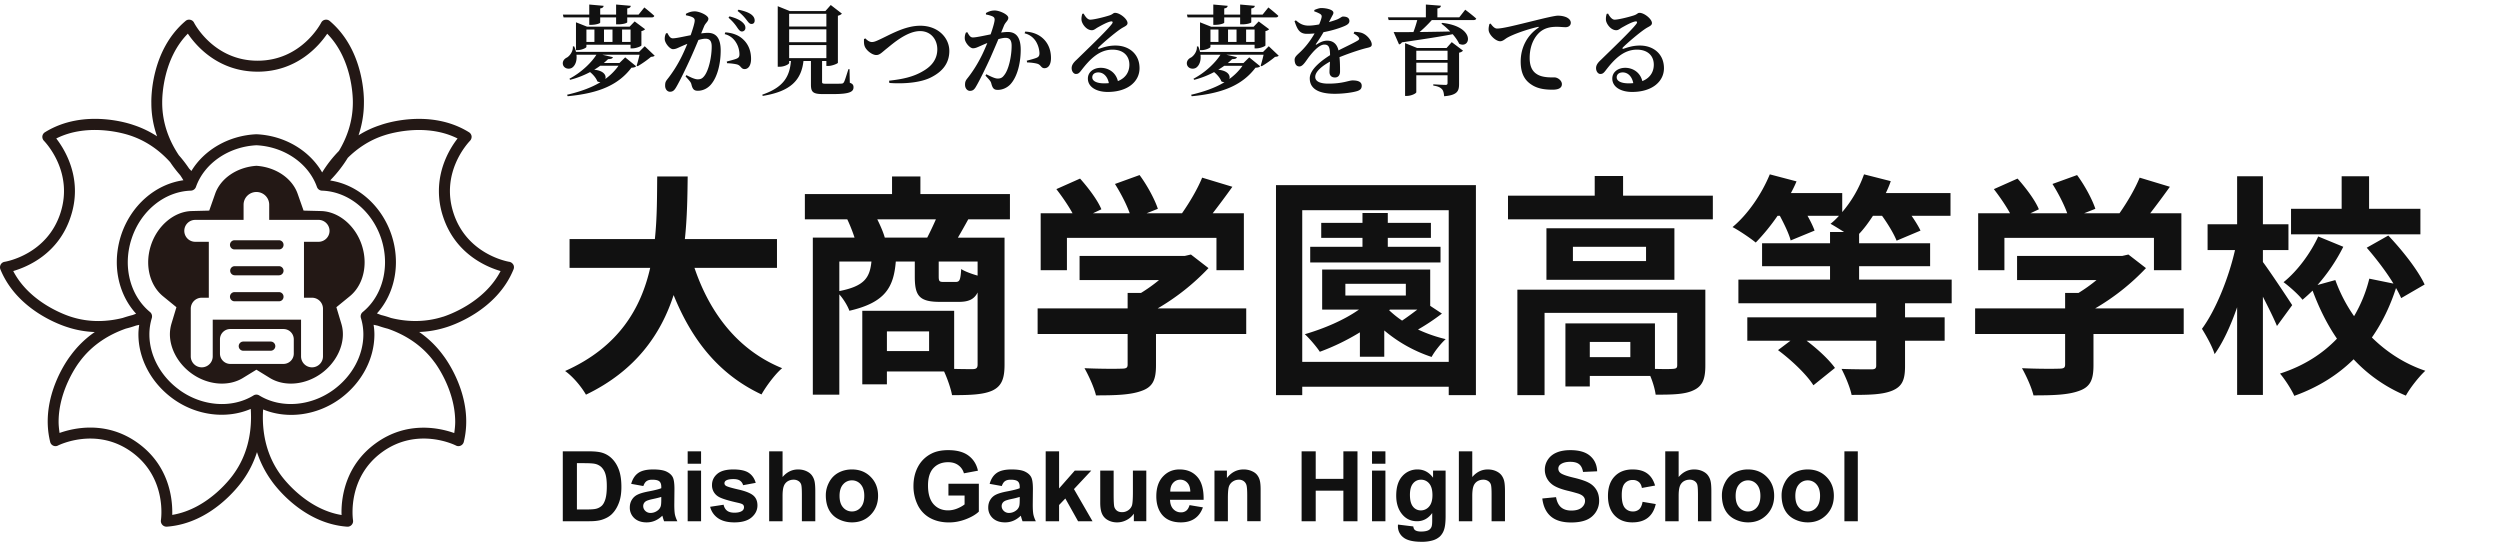
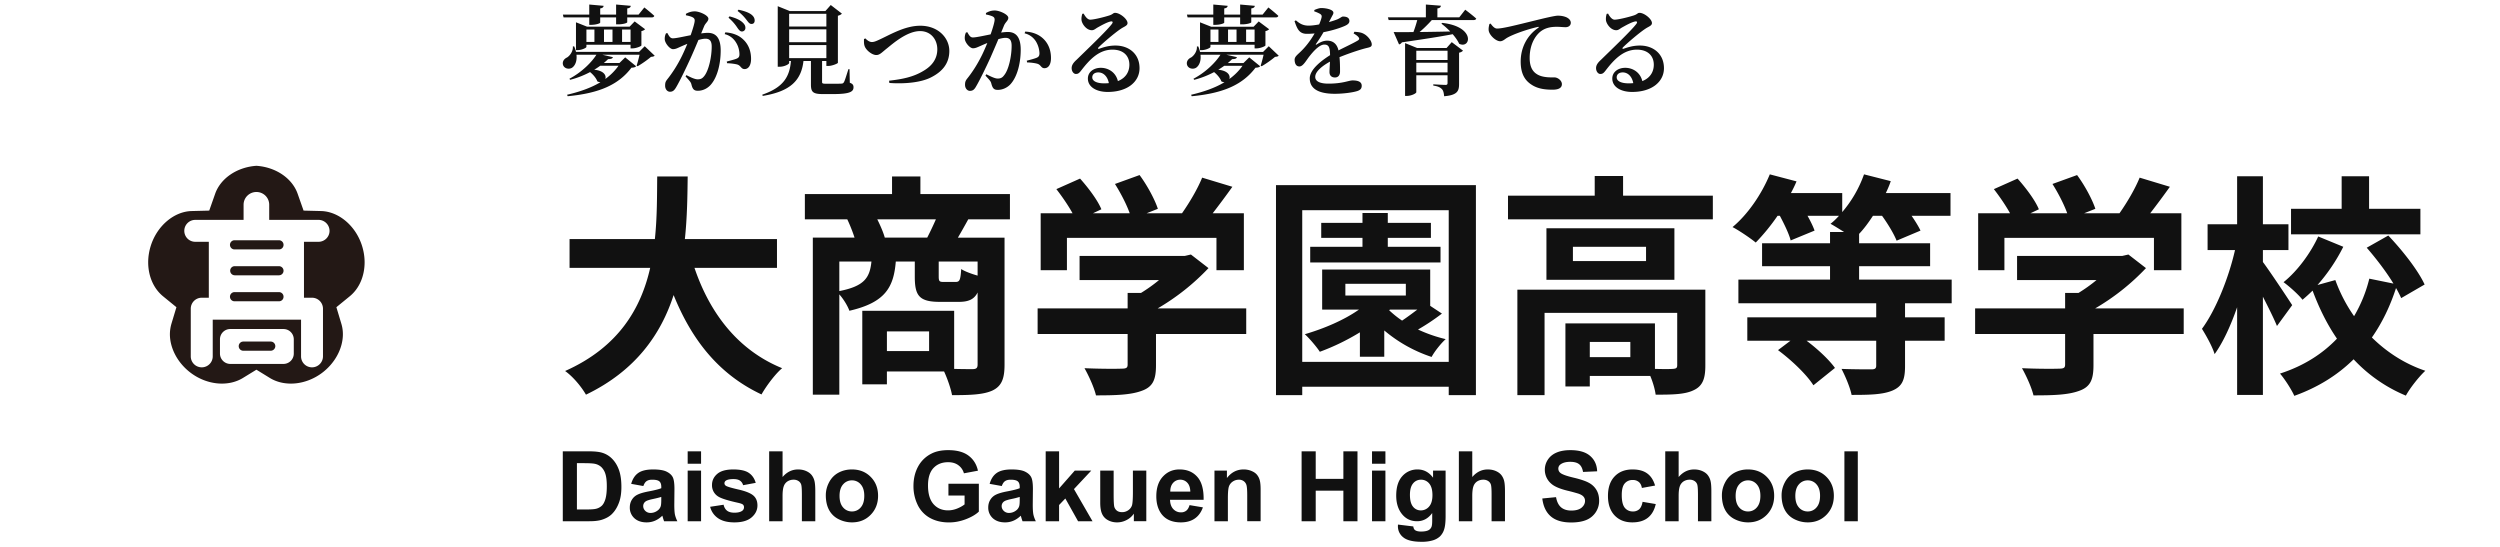
<svg xmlns="http://www.w3.org/2000/svg" width="192" height="42" viewBox="0 0 192 42" fill="none">
-   <path fill-rule="evenodd" clip-rule="evenodd" d="M39.116 20.107a.438.438 0 01.3.212h.004a.42.42 0 01.02.366c-1.308 3.223-4.823 4.339-5.14 4.44l-.018.005a7.69 7.69 0 01-2.088.366 7.752 7.752 0 011.853 1.81l.003.004c.13.173 2.417 3.183 1.568 6.634a.43.43 0 01-.235.28.408.408 0 01-.366-.007c-.115-.061-2.973-1.452-5.67.505-2.696 1.964-2.253 5.108-2.234 5.238a.417.417 0 01-.108.351.42.42 0 01-.339.139c-3.511-.25-5.668-3.32-5.815-3.529l-.005-.008a7.944 7.944 0 01-1.11-2.191 7.705 7.705 0 01-1.097 2.184l-.017.023c-.23.316-2.37 3.271-5.815 3.52a.436.436 0 01-.45-.49c.022-.13.465-3.273-2.235-5.237-2.686-1.95-5.53-.573-5.669-.506l-.001.001a.408.408 0 01-.366.008.406.406 0 01-.231-.281c-.86-3.475 1.467-6.51 1.56-6.626A7.69 7.69 0 017.279 25.5a7.558 7.558 0 01-2.076-.366l-.016-.005c-.306-.096-3.84-1.208-5.157-4.444a.435.435 0 01.023-.366.418.418 0 01.304-.212c.14-.024 3.257-.574 4.284-3.744 1.014-3.114-1.098-5.37-1.26-5.543l-.008-.008a.448.448 0 01-.12-.346.428.428 0 01.197-.308c3.043-1.888 6.645-.613 6.784-.563.685.223 1.29.524 1.83.874a7.61 7.61 0 01-.44-2.569c-.004-.184-.095-3.993 2.631-6.293a.4.4 0 01.35-.089.413.413 0 01.293.216c.062.127 1.549 2.928 4.885 2.928s4.826-2.805 4.888-2.928a.413.413 0 01.293-.216.424.424 0 01.354.089c2.733 2.306 2.635 6.131 2.631 6.286 0 .913-.162 1.745-.412 2.497.5-.316 1.06-.586 1.687-.786.15-.058 3.76-1.333 6.799.555a.433.433 0 01.196.308.446.446 0 01-.123.346l-.007.008c-.163.174-2.274 2.43-1.26 5.543 1.03 3.17 4.147 3.72 4.286 3.744h.001zM19.78 5.504c-3.024 0-4.723-1.987-5.35-2.916l-.004-.004c-1.892 1.915-1.969 4.777-1.969 5.243v.062c0 1.629.582 2.993 1.28 4.036.3.336.558.682.785 1.018l.177.188c.982-1.625 2.862-2.72 4.97-2.82h.038c2.15.1 4.064 1.245 5.034 2.932a9.293 9.293 0 011.29-1.653c.598-.997 1.068-2.245 1.068-3.717V7.82c0-.447-.077-3.316-1.969-5.23-.628.928-2.326 2.915-5.35 2.915zM5.431 24.322a.94.94 0 01.01.003c1.445.47 2.824.381 3.984.093.266-.089.516-.162.762-.224.045-.015.09-.033.133-.05.045-.017.089-.035.133-.05-.959-1.044-1.483-2.465-1.483-3.964 0-.674.108-1.367.324-2.045.75-2.3 2.635-3.94 4.792-4.241a7.739 7.739 0 00-.243-.385 9.364 9.364 0 01-.778-1.01c-.755-.835-1.772-1.621-3.112-2.057l-.013-.003c-.211-.07-3.103-1.018-5.62.246.52.67 1.434 2.123 1.434 4.037 0 .609-.093 1.263-.32 1.953-.928 2.877-3.34 3.875-4.418 4.191 1.295 2.507 4.211 3.44 4.415 3.506zm7.796 15.222c2.87-.47 4.684-3.085 4.707-3.124 1.051-1.448 1.344-3.047 1.344-4.38 0-.223-.008-.435-.019-.635-1.864.801-4.18.524-5.986-.79-1.68-1.224-2.643-3.081-2.643-4.938 0-.242.024-.485.062-.728a7 7 0 00-.242.054 8.668 8.668 0 01-.775.231c-1.225.428-2.585 1.198-3.594 2.589-.019.023-1.58 2.068-1.58 4.568 0 .281.032.57.074.86 1.063-.378 3.598-.983 6.036.789 2.3 1.672 2.62 4.08 2.62 5.293a3.971 3.971 0 01-.004.211zM34.96 32.4c0-2.504-1.56-4.55-1.591-4.584l.004.008c-1.002-1.383-2.358-2.15-3.586-2.577a8.446 8.446 0 01-.763-.231c-.116-.027-.224-.05-.332-.073.04.246.062.496.062.747 0 1.853-.963 3.713-2.642 4.938-1.784 1.294-4.06 1.58-5.905.817a9.8 9.8 0 00-.02.6c0 1.337.293 2.94 1.348 4.396l.002.002c.057.081 1.86 2.645 4.698 3.11a3.209 3.209 0 01-.008-.212c0-1.217.324-3.62 2.623-5.292 2.435-1.772 4.973-1.168 6.036-.79.043-.293.074-.582.074-.859zm-4.935-7.981c1.168.288 2.55.37 4.006-.097v.004a.57.57 0 01.024-.008c.288-.096 3.117-1.037 4.39-3.501-1.078-.316-3.485-1.314-4.421-4.191a6.197 6.197 0 01-.316-1.953c0-1.918.909-3.367 1.433-4.037-2.566-1.289-5.527-.277-5.648-.236l-.003.001c-1.152.374-2.065 1.017-2.781 1.722a9.769 9.769 0 01-1.314 1.691.155.155 0 00-.027.05c2.123.32 3.976 1.957 4.715 4.226.22.678.324 1.371.324 2.045 0 1.483-.517 2.897-1.46 3.937.078.028.156.058.235.088l.092.035c.243.058.497.135.751.224zm-18.552 1.267c0 1.587.84 3.193 2.296 4.253h-.004c1.753 1.279 4.045 1.448 5.705.431a.41.41 0 01.44 0c1.66 1.017 3.947.844 5.7-.431 1.46-1.063 2.296-2.666 2.296-4.253 0-.427-.062-.859-.189-1.267a.428.428 0 01.139-.454c1.11-.902 1.714-2.32 1.714-3.83 0-.59-.093-1.19-.285-1.787-.701-2.15-2.53-3.64-4.557-3.706a.425.425 0 01-.385-.28c-.64-1.811-2.504-3.098-4.646-3.206-2.145.108-4.014 1.395-4.65 3.205a.433.433 0 01-.388.281c-2.026.062-3.86 1.557-4.557 3.706a5.817 5.817 0 00-.289 1.787c0 1.51.609 2.928 1.71 3.83a.43.43 0 01.154.33.457.457 0 01-.015.124 4.3 4.3 0 00-.189 1.267z" fill="#231815" />
  <path fill-rule="evenodd" clip-rule="evenodd" d="M16.069 16.174l.454-1.29c.42-1.198 1.691-2.05 3.17-2.15 1.48.1 2.747.952 3.167 2.15l.454 1.29 1.364.035c1.344.046 2.623 1.125 3.112 2.627.143.44.212.882.212 1.31 0 1.04-.4 2.003-1.136 2.604l-1.032.843.385 1.28c.077.257.115.523.115.796 0 1.09-.612 2.246-1.645 3.001-1.244.905-2.834 1.044-3.956.362l-1.04-.64-1.043.64c-1.121.682-2.712.543-3.953-.362-1.036-.755-1.648-1.91-1.648-3 0-.274.042-.54.115-.798l.386-1.279-1.033-.843c-.732-.601-1.136-1.564-1.136-2.604 0-.428.07-.87.212-1.31.493-1.506 1.772-2.585 3.112-2.627l1.364-.035zm1.621 9.095h4.075c.443 0 .798.35.798.797v1.086a.796.796 0 01-.798.798H17.69a.799.799 0 01-.797-.798v-1.086a.79.79 0 01.797-.797zm.978 1.668h2.123a.358.358 0 00.354-.355.355.355 0 00-.354-.35h-2.123a.353.353 0 000 .705zm6.641-9.207c0 .463-.381.84-.847.84h-1.117v4.295h.62a.844.844 0 01.84.844v3.66a.846.846 0 01-.844.843.843.843 0 01-.84-.844v-2.82h-6.783v2.82a.843.843 0 11-1.687 0v-3.66c0-.461.373-.843.843-.843h.543V18.57h-1.04a.84.84 0 01-.843-.84c0-.466.377-.843.843-.843h3.71v-1.164c0-.546.447-.978.986-.978.54 0 .982.432.982.979v1.162h3.787a.85.85 0 01.847.843zm-7.276 5.409h3.393c.193 0 .35-.15.35-.35a.35.35 0 00-.35-.355h-3.393a.353.353 0 100 .705zm0-1.996h3.393a.35.35 0 100-.7h-3.393a.345.345 0 00-.355.346c0 .2.162.354.355.354zm0-1.987h3.393c.193 0 .35-.15.35-.35a.35.35 0 00-.35-.355h-3.393a.353.353 0 100 .705z" fill="#231815" />
  <path d="M123.502 1.046c.127.24.307.465.502.465.278 0 1.065-.195 1.463-.323.3-.097.292-.202.45-.202.36 0 .952.472.952.787 0 .21-.27.27-.517.443-.495.33-1.418 1.125-1.703 1.417-.082.083-.037.135.038.113.255-.083.675-.248 1.26-.248 1.012 0 1.852.63 1.845 1.755-.008 1.005-.9 1.808-2.445 1.808-.87 0-1.523-.383-1.523-1.028 0-.502.443-.825.998-.825.54 0 1.2.323 1.335 1.148l-.705.135c-.068-.555-.39-.93-.825-.93-.285 0-.465.15-.465.382 0 .278.337.458.915.458 1.395 0 1.927-.668 1.935-1.418.007-.667-.435-1.17-1.298-1.17-1.027 0-1.74.743-2.377 1.568-.18.24-.263.3-.443.3-.165-.008-.33-.203-.315-.488.015-.202.128-.375.383-.607.735-.72 2.302-2.213 2.7-2.738.127-.165.045-.225-.075-.202-.278.052-.735.307-1.028.472-.142.083-.262.203-.427.203-.435 0-.773-.51-.795-.78a1.2 1.2 0 01.06-.48l.105-.015zm-9.023.764c.135.188.3.383.495.383.45 0 1.545-.285 2.858-.607.795-.195 1.582-.383 1.815-.383.225 0 .45.038.645.12.195.09.345.233.345.428 0 .187-.15.337-.398.337-.195 0-.442-.03-.66-.03-.337 0-.795.03-1.2.315-.27.188-.9.81-.9 2.078 0 .877.383 1.155.645 1.297.428.225 1.043.195 1.253.195.255 0 .577.24.577.518 0 .352-.375.427-.712.427-.578 0-1.133-.067-1.605-.375-.51-.322-.848-.832-.848-1.785 0-1.072.495-2.01 1.343-2.587.067-.045.06-.09-.023-.075-.885.202-1.92.577-2.37.84-.157.09-.315.262-.525.262-.345 0-.862-.495-.885-.855-.015-.18.03-.352.06-.472l.09-.03zm-6.569 1.876V3.31l.922.375h2.828v.21h-2.888v3.187c0 .083-.367.285-.735.285h-.127V3.686zm.375.922h3.307v.21h-3.307v-.21zm0 .953h3.307v.217h-3.307v-.217zm1.222-5.213l1.155.09c-.015.105-.067.18-.27.21v.758h-.885V.348zm-2.917.983h5.482l.458-.585s.532.397.847.682c-.022.075-.105.113-.21.113h-6.517l-.06-.21zm.442 1.132c.885.015 2.88-.007 5.025-.06l.008.12c-.953.21-2.325.428-4.395.728-.06.09-.143.15-.225.157l-.413-.945zm3.728-.705c2.587.285 2.197 2.033 1.305 1.605-.255-.555-.87-1.177-1.365-1.545l.06-.06zm.412 1.928h-.075l.398-.45.862.652c-.045.06-.142.128-.3.158v2.407c0 .54-.135.855-1.147.938-.023-.248-.06-.435-.173-.548-.12-.12-.277-.217-.66-.27v-.097s.758.045.945.045c.12 0 .15-.053.15-.15V3.686zm-2.295-2.273h1.2c-.42.488-1.027 1.073-1.5 1.388h-.165c.165-.353.368-.975.465-1.388zm-9.352.15c.262.218.517.42 1.042.405.69-.022 1.703-.307 2.153-.487.247-.113.322-.21.42-.21.27 0 .495.082.495.345 0 .112-.06.225-.263.33-.375.195-1.702.652-3.007.652-.585 0-.743-.382-.945-.975l.105-.06zm3.39 3.938c0 .262-.135.45-.39.45-.225 0-.42-.12-.42-.42 0-.278.052-.773.045-1.275-.008-.608-.09-.833-.443-.833-.382 0-.855.54-1.11.863-.277.337-.502.802-.787.817-.263.008-.375-.21-.383-.51 0-.262.248-.405.548-.712.9-.9 1.425-2.115 1.515-2.513.03-.12.03-.21-.105-.3a2.433 2.433 0 00-.45-.195l.007-.105c.173-.075.398-.157.548-.15.315 0 .915.105.915.36 0 .105-.053.165-.128.308l-.337.645c-.128.225-.36.727-.87 1.44-.038.045-.008.082.052.045.263-.173.51-.293.81-.293.488 0 .795.308.878.833.105.502.105 1.185.105 1.545zm1.102-3.06c.368.022.563.06.75.172.263.143.585.518.585.803 0 .225-.217.217-.592.322-.705.195-1.845.6-2.498.93-.682.36-1.252.81-1.252 1.238 0 .3.285.517 1.012.517 1.118 0 1.56-.247 1.86-.247.36 0 .698.082.698.405 0 .21-.09.337-.368.42-.345.105-1.057.202-1.695.202-1.462 0-1.927-.525-1.927-1.185 0-.697.937-1.41 1.747-1.897.563-.33 1.485-.735 1.935-1.005.128-.075.15-.158.053-.27-.075-.098-.24-.203-.368-.278l.06-.127zM92.033 3.986h5.498v.217h-5.498v-.217zm-.112-.42h.105c.345.825.157 1.417-.165 1.635-.225.142-.585.082-.69-.203-.083-.262.075-.48.307-.585.225-.142.473-.487.443-.847zm5.167.42h-.082l.435-.435.765.727c-.06.06-.135.075-.285.09-.263.225-.705.54-1.028.72l-.075-.045c.098-.292.218-.78.27-1.057zm-4.522-.765h4.087v.217h-4.087v-.217zm3.787-1.17h-.075l.39-.405.803.6a.526.526 0 01-.285.142v1.103c-.008.06-.405.225-.683.225h-.15V2.05zm-4.192 0v-.338l.855.338h3.6v.217h-3.653v1.335c0 .075-.367.248-.69.248h-.112v-1.8zm-1.005-.93h2.025V.348l1.102.098c-.007.097-.067.172-.262.202v.473h1.222V.348l1.125.098c-.007.105-.075.172-.27.202v.473h.87l.443-.548s.48.375.765.645c-.023.083-.098.12-.21.12h-1.868v.368c0 .06-.307.165-.712.165h-.143v-.533h-1.222v.398c0 .06-.323.172-.698.172h-.142v-.57h-1.973l-.052-.217zm2.505 3.72h2.37v.21h-2.618l.248-.21zm-.083-2.79h.735v1.29h-.735V2.05zm1.388 0h.735v1.29h-.735V2.05zm.6 2.79h-.068l.443-.435.84.682c-.068.075-.173.105-.36.113-.968 1.275-2.408 1.957-4.898 2.19l-.045-.113c1.95-.457 3.3-1.17 4.088-2.437zm-2.438.51c1.845-.098 1.41 1.267.675.9-.112-.315-.45-.66-.735-.84l.06-.06zm1.5-.81c-.63.63-1.687 1.275-2.917 1.59l-.053-.083c.945-.495 1.755-1.297 2.13-1.935l1.208.278c-.023.097-.12.15-.368.15zM83.226 1.046c.128.24.308.465.503.465.277 0 1.065-.195 1.462-.323.3-.097.293-.202.45-.202.36 0 .953.472.953.787 0 .21-.27.27-.518.443-.495.33-1.417 1.125-1.702 1.417-.083.083-.038.135.037.113.255-.083.675-.248 1.26-.248 1.013 0 1.853.63 1.845 1.755-.007 1.005-.9 1.808-2.445 1.808-.87 0-1.522-.383-1.522-1.028 0-.502.442-.825.997-.825.54 0 1.2.323 1.335 1.148l-.705.135c-.067-.555-.39-.93-.825-.93-.285 0-.465.15-.465.382 0 .278.338.458.915.458 1.395 0 1.928-.668 1.935-1.418.008-.667-.435-1.17-1.297-1.17-1.028 0-1.74.743-2.378 1.568-.18.24-.262.3-.442.3-.165-.008-.33-.203-.315-.488.015-.202.127-.375.382-.607.735-.72 2.303-2.213 2.7-2.738.128-.165.045-.225-.075-.202-.277.052-.735.307-1.027.472-.143.083-.263.203-.428.203-.435 0-.772-.51-.795-.78-.015-.165.008-.3.06-.48l.105-.015zM75.75 5.703c.383.195.675.33.87.33.24 0 .368-.075.503-.262.36-.435.57-1.5.57-2.25 0-.405-.127-.615-.472-.615-.436 0-1.41.39-1.906.615-.247.105-.39.187-.592.187-.218 0-.57-.382-.623-.69a.958.958 0 01.083-.517l.105-.03c.142.247.233.405.428.405.307 0 1.065-.188 1.785-.315.247-.045.644-.105.9-.105.6 0 .99.367.99 1.365 0 .952-.233 2.032-.78 2.64-.24.262-.6.442-.983.442-.293 0-.397-.12-.495-.487-.037-.15-.082-.218-.45-.608l.067-.105zm-.03-4.59v-.112c.158-.09.36-.195.683-.195.345 0 1.035.3 1.035.562 0 .21-.21.323-.323.578a96.663 96.663 0 01-1.057 2.497c-.345.758-.818 1.725-1.088 2.183-.157.285-.284.352-.487.352-.18 0-.368-.18-.368-.465 0-.217.038-.315.173-.487.368-.458.78-1.08 1.148-1.838.54-1.125.952-2.385.952-2.677 0-.098-.03-.173-.113-.225-.12-.075-.352-.135-.555-.173zm2.97 1.448l.046-.135c.495.022.997.18 1.372.532.42.39.608.923.608 1.5 0 .45-.165.773-.495.78-.255.008-.27-.24-.518-.33-.165-.06-.555-.112-.818-.112l-.03-.135c.323-.083.57-.15.743-.218.165-.067.233-.15.233-.36a1.894 1.894 0 00-.263-.885 1.39 1.39 0 00-.877-.637zm-12.225.389c.105.12.3.278.495.278.105 0 .218-.022.465-.135.885-.39 2.025-1.117 3.255-1.117 1.373 0 2.228.937 2.228 1.935 0 1.005-.593 1.612-1.365 2.01-.81.435-2.138.532-3.24.45l-.023-.173c1.043-.12 1.86-.285 2.633-.75.645-.375 1.072-.907 1.072-1.665 0-.727-.472-1.395-1.327-1.395-.998 0-2.093.968-2.513 1.305-.412.323-.57.533-.847.533-.315 0-.758-.345-.885-.66-.075-.188-.06-.398-.06-.57l.112-.045zm-6.248 1.516h3.638v.217h-3.638v-.217zm0-1.223h3.638v.218h-3.638v-.218zm0-1.207h3.638v.217h-3.638v-.217zM63.465.85h-.075l.412-.465.855.66c-.052.067-.157.127-.307.165v3.615c-.008.052-.435.24-.743.24h-.142V.85zm-3.735 0V.476l.93.375h3.3v.21h-3.353v3.772c0 .098-.367.293-.735.293h-.142V.85zm2.55 3.622h.855v1.823c0 .097.03.135.255.135h.675c.24 0 .457 0 .562-.008.098-.007.135-.03.188-.112.082-.143.187-.518.345-.998h.082l.023 1.043c.232.082.285.187.285.352 0 .345-.308.518-1.568.518h-.78c-.757 0-.922-.15-.922-.728V4.473zm-1.53.105h.967c-.142 1.605-1.027 2.445-3.142 2.79l-.03-.097c1.605-.555 2.13-1.365 2.205-2.693zm-4.118-2.444a3.56 3.56 0 00-.683-.772l.075-.105c.42.112.773.247 1.005.465.165.15.218.277.218.42a.266.266 0 01-.27.277c-.128 0-.225-.112-.345-.285zm.705-.6c-.135-.172-.293-.382-.69-.69l.067-.097c.428.09.773.21.983.367.187.143.262.293.262.465 0 .165-.09.263-.247.263-.143 0-.233-.12-.375-.308zm-4.62 4.238c.375.195.667.322.862.322.248 0 .368-.075.51-.255.353-.442.57-1.5.57-2.257 0-.398-.127-.608-.48-.608-.435 0-1.41.39-1.897.608-.255.112-.39.195-.6.195-.218 0-.563-.39-.623-.698a.893.893 0 01.09-.517l.105-.023c.135.248.225.405.42.405.315 0 1.065-.195 1.793-.315.247-.045.637-.105.892-.105.6 0 .99.36.99 1.358 0 .96-.232 2.04-.78 2.647-.24.263-.592.443-.975.443-.292 0-.405-.12-.495-.495-.037-.143-.09-.218-.45-.608l.068-.097zm-.038-4.598v-.112c.158-.083.368-.188.683-.188.345 0 1.042.3 1.042.563 0 .21-.217.322-.322.57-.195.465-.713 1.74-1.065 2.505-.345.757-.81 1.717-1.08 2.175-.165.285-.285.36-.488.36-.187 0-.367-.18-.367-.465 0-.225.03-.315.165-.488.367-.457.78-1.08 1.147-1.837.54-1.125.96-2.385.96-2.678a.248.248 0 00-.12-.225c-.12-.082-.345-.135-.555-.18zm2.978 1.448l.045-.135c.487.03.997.18 1.372.54.42.39.608.915.608 1.5 0 .45-.173.772-.495.78-.263 0-.278-.24-.525-.338-.165-.06-.555-.105-.818-.112l-.03-.128c.323-.09.578-.15.743-.217.172-.068.24-.158.232-.36 0-.218-.06-.57-.262-.885a1.385 1.385 0 00-.87-.645zm-11.55 1.365h5.498v.217h-5.498v-.217zm-.112-.42h.105c.345.825.157 1.417-.165 1.635-.225.142-.585.082-.69-.203-.083-.262.075-.48.307-.585.225-.142.473-.487.443-.847zm5.167.42h-.082l.435-.435.765.727c-.06.06-.135.075-.285.09-.263.225-.705.54-1.028.72l-.075-.045c.098-.292.218-.78.27-1.057zM44.64 3.22h4.087v.217H44.64V3.22zm3.787-1.17h-.075l.39-.405.803.6a.526.526 0 01-.285.142V3.49c-.008.06-.405.225-.683.225h-.15V2.05zm-4.192 0v-.338l.855.338h3.6v.217h-3.653v1.335c0 .075-.367.248-.69.248h-.112v-1.8zm-1.005-.93h2.025V.348l1.102.098c-.007.097-.067.172-.262.202v.473h1.222V.348l1.125.098c-.007.105-.075.172-.27.202v.473h.87l.443-.548s.48.375.765.645c-.023.083-.098.12-.21.12h-1.868v.368c0 .06-.307.165-.712.165h-.143v-.533h-1.222v.398c0 .06-.323.172-.698.172h-.142v-.57h-1.973l-.052-.217zm2.505 3.72h2.37v.21h-2.618l.248-.21zm-.083-2.79h.735v1.29h-.735V2.05zm1.388 0h.735v1.29h-.735V2.05zm.6 2.79h-.068l.443-.435.84.682c-.068.075-.173.105-.36.113-.968 1.275-2.408 1.957-4.898 2.19l-.045-.113c1.95-.457 3.3-1.17 4.088-2.437zm-2.438.51c1.845-.098 1.41 1.267.675.9-.112-.315-.45-.66-.735-.84l.06-.06zm1.5-.81c-.63.63-1.687 1.275-2.917 1.59l-.053-.083c.945-.495 1.755-1.297 2.13-1.935l1.208.278c-.023.097-.12.15-.368.15zm139.185 11.497v1.962h-9.936v-1.962h3.888v-2.502h2.106v2.502h3.942zm-9.846 7.398l-1.17 1.602c-.234-.576-.666-1.44-1.08-2.25v7.542h-1.98v-6.732c-.486 1.404-1.08 2.7-1.728 3.6-.18-.594-.648-1.422-.972-1.944 1.062-1.44 2.052-3.906 2.538-6.048h-2.106v-1.98h2.268v-3.69h1.98v3.69h1.962v1.98h-1.962v.918c.504.666 1.926 2.808 2.25 3.312zm10.17-1.584l-1.8 1.044a7.941 7.941 0 00-.396-.774c-.45 1.386-1.062 2.664-1.854 3.798 1.134 1.116 2.502 2.016 4.104 2.556-.486.45-1.17 1.314-1.494 1.908a11.506 11.506 0 01-4.014-2.79c-1.206 1.188-2.7 2.142-4.554 2.808-.216-.486-.738-1.296-1.098-1.71 1.836-.594 3.276-1.53 4.374-2.682-.756-1.098-1.368-2.34-1.872-3.69a13.65 13.65 0 01-.774.702c-.306-.396-.99-1.008-1.458-1.35 1.08-.864 2.088-2.25 2.664-3.51l1.926.792a13.762 13.762 0 01-1.98 2.934l1.368-.378c.36.99.846 1.926 1.44 2.772a10.64 10.64 0 001.17-2.88l1.854.378c-.558-.918-1.332-1.926-2.052-2.754l1.656-.936c1.08 1.134 2.286 2.664 2.79 3.762zm-32.272-3.582v2.484h-2.016v-4.374h2.448c-.324-.594-.81-1.296-1.242-1.854l1.818-.81c.63.702 1.35 1.656 1.638 2.358l-.648.306h2.826c-.252-.702-.702-1.566-1.134-2.25l1.89-.684c.576.774 1.17 1.872 1.404 2.592l-.864.342h2.718c.594-.846 1.206-1.89 1.548-2.736l2.322.702a66.457 66.457 0 01-1.512 2.034h2.394v4.374h-2.106v-2.484h-11.484zm13.77 5.418v1.962h-6.93v2.394c0 1.116-.234 1.674-1.116 1.98-.846.306-1.962.342-3.492.342-.144-.612-.558-1.512-.882-2.088 1.152.054 2.484.054 2.844.036.378 0 .468-.072.468-.324v-2.34h-6.912v-1.962h6.912v-1.188h1.026c.468-.288.954-.63 1.386-.99h-6.102v-1.854h8.082l.468-.108 1.35 1.044a17.434 17.434 0 01-3.906 3.096h6.804zm-17.82-.397h-3.582v1.08h3.042v1.8h-3.042v1.945c0 1.062-.216 1.566-.99 1.89-.756.306-1.782.324-3.114.324-.126-.612-.486-1.44-.774-1.998.918.036 1.998.036 2.286.036.288 0 .378-.072.378-.288V26.17h-5.346c.864.648 1.728 1.458 2.178 2.088l-1.656 1.332c-.504-.81-1.674-1.926-2.718-2.7l.954-.72h-3.312v-1.8h9.9v-1.08h-10.584v-1.818h7.038v-1.026h-5.22v-1.764h5.22v-.864h1.08c-.378-.234-.774-.486-1.044-.63.234-.18.45-.396.648-.612h-2.412c.234.414.432.828.54 1.134l-1.836.756c-.126-.504-.486-1.242-.828-1.89h-.18a15.79 15.79 0 01-1.674 2.052c-.414-.342-1.296-.936-1.782-1.188 1.17-.972 2.232-2.52 2.862-4.05l2.052.54c-.126.306-.27.594-.432.9h3.942v1.458a9.166 9.166 0 001.674-2.898l2.052.522c-.09.288-.234.612-.378.918h4.968v1.746h-2.988c.288.414.54.828.684 1.134l-1.836.774c-.198-.504-.648-1.26-1.116-1.908h-.702c-.342.522-.684.99-1.062 1.386v.72h5.454v1.764h-5.454v1.026h7.11v1.818zm-24.679 4.14v-1.17h-3.114v1.17h3.114zm5.76-5.183v5.832c0 .99-.198 1.566-.9 1.89-.666.324-1.62.342-2.916.342-.054-.414-.216-.972-.414-1.44h-4.644v.81h-1.872v-4.842h6.876v3.492c.612.018 1.17.018 1.368 0 .27-.018.342-.072.342-.288v-4.014h-10.188v6.318h-2.088v-8.1h14.436zm-4.554-2.196v-1.098H120.8v1.098h5.616zm-7.65-2.52h9.828v3.96h-9.828v-3.96zm5.886-2.502h6.894v1.818h-15.732v-1.818h6.66v-1.512h2.178v1.512zm-14.02 3.924v1.206h-10.008v-1.206h4.014v-.684h-3.168v-1.152h3.168v-.756h1.944v.756h3.312v1.152h-3.312v.684h4.05zm-7.308 2.844v.9h4.644v-.9h-4.644zm3.42 1.98l-.054.054c.288.27.612.54.99.792.378-.252.792-.558 1.17-.846h-2.106zm3.096-.288l.9.594a16.27 16.27 0 01-1.836 1.224 10.99 10.99 0 002.124.738c-.36.324-.864.954-1.08 1.368a10.948 10.948 0 01-3.636-2.034v2.016h-1.872v-1.872a17.286 17.286 0 01-3.078 1.494c-.216-.342-.792-1.026-1.152-1.35 1.476-.432 3.006-1.08 4.158-1.89h-2.826v-3.078h8.298v2.79zm-9.828 4.302h11.25V16.145h-11.25V27.79zm-2.016-13.572h15.354v16.128h-2.088v-.648h-11.25v.648h-2.016V14.219zm-16.056 4.05v2.484h-2.016v-4.374h2.447c-.323-.594-.81-1.296-1.242-1.854l1.819-.81c.63.702 1.35 1.656 1.638 2.358l-.648.306h2.825c-.252-.702-.702-1.566-1.134-2.25l1.89-.684c.576.774 1.17 1.872 1.404 2.592l-.864.342h2.719c.593-.846 1.206-1.89 1.547-2.736l2.322.702a66.457 66.457 0 01-1.512 2.034h2.394v4.374h-2.105v-2.484H81.939zm13.77 5.418v1.962h-6.93v2.394c0 1.116-.234 1.674-1.117 1.98-.846.306-1.962.342-3.492.342-.144-.612-.558-1.512-.882-2.088 1.153.054 2.484.054 2.844.036.379 0 .469-.072.469-.324v-2.34h-6.913v-1.962h6.913v-1.188h1.025c.469-.288.955-.63 1.386-.99h-6.102v-1.854h8.082l.469-.108 1.35 1.044a17.434 17.434 0 01-3.906 3.096h6.803zM67.953 18.25h3.257a25.4 25.4 0 00.666-1.403h-4.5c.234.468.468 1.008.576 1.404zm7.127 2.917v-1.08h-2.987v1.134c0 .378.053.432.36.432h.935c.306 0 .378-.126.432-.99.27.18.81.378 1.26.504zm-10.62-1.08v2.268c1.927-.378 2.34-1.026 2.467-2.268H64.46zm6.895 6.876V25.45h-3.24v1.512h3.24zm6.21-10.116H74.36a58.003 58.003 0 01-.793 1.404h3.582v9.756c0 1.062-.216 1.638-.918 1.98-.701.324-1.71.36-3.114.36-.09-.504-.36-1.278-.611-1.818h-4.392v.99h-1.89v-5.652h7.056v4.464c.63.018 1.188.018 1.403.018.306 0 .397-.09.397-.36v-5.526c-.27.54-.72.72-1.44.72h-1.459c-1.602 0-1.925-.486-1.925-1.944v-1.152h-1.459c-.162 1.998-.828 3.15-3.564 3.78-.125-.36-.45-.9-.773-1.26v7.704h-2.035V18.25h3.204c-.143-.45-.36-.99-.557-1.404h-3.258v-1.944h6.695v-1.35h2.178v1.35h6.876v1.944zm-17.893 3.726h-6.336c1.188 3.51 3.366 6.336 6.732 7.704-.54.45-1.242 1.404-1.584 2.016-3.258-1.53-5.346-4.158-6.75-7.632-.972 3.006-2.916 5.814-6.732 7.65-.342-.594-.972-1.368-1.602-1.818 4.122-1.836 5.832-4.824 6.534-7.92h-6.192v-2.214h6.552c.18-1.692.162-3.33.18-4.806h2.34c-.018 1.476-.036 3.132-.216 4.806h7.074v2.214zM141.65 40.03v-5.368h1.029v5.369h-1.029zm-4.824-1.999c0-.342.084-.672.253-.992.168-.32.406-.564.714-.733.31-.168.655-.252 1.036-.252.589 0 1.071.191 1.447.575.376.38.564.863.564 1.446 0 .588-.191 1.077-.571 1.465-.379.386-.856.579-1.432.579a2.27 2.27 0 01-1.022-.242 1.662 1.662 0 01-.736-.707c-.169-.312-.253-.692-.253-1.139zm1.055.055c0 .386.091.681.275.886a.87.87 0 00.677.308.862.862 0 00.674-.308c.183-.205.274-.503.274-.893 0-.381-.091-.674-.274-.88a.862.862 0 00-.674-.307.87.87 0 00-.677.308c-.184.205-.275.5-.275.886zm-5.639-.055c0-.342.084-.672.253-.992.168-.32.406-.564.714-.733a2.14 2.14 0 011.036-.252c.589 0 1.071.191 1.447.575.376.38.564.863.564 1.446 0 .588-.191 1.077-.571 1.465-.379.386-.856.579-1.432.579a2.27 2.27 0 01-1.022-.242 1.662 1.662 0 01-.736-.707c-.169-.312-.253-.692-.253-1.139zm1.055.055c0 .386.091.681.275.886a.87.87 0 00.677.308.862.862 0 00.674-.308c.183-.205.275-.503.275-.893 0-.381-.092-.674-.275-.88a.862.862 0 00-.674-.307.87.87 0 00-.677.308c-.184.205-.275.5-.275.886zm-4.377-3.424v1.974c.332-.388.728-.582 1.19-.582.237 0 .45.044.641.131.19.088.333.2.428.337.098.137.164.288.198.455.037.166.055.423.055.772v2.282h-1.029v-2.055c0-.407-.02-.666-.059-.776a.494.494 0 00-.209-.26.643.643 0 00-.369-.099.853.853 0 00-.458.124.731.731 0 00-.297.378c-.061.166-.091.412-.091.74v1.948h-1.029v-5.369h1.029zm-1.81 2.629l-1.014.184c-.034-.203-.112-.356-.234-.458a.696.696 0 00-.469-.154.77.77 0 00-.615.267c-.152.176-.227.471-.227.886 0 .462.076.788.23.978a.77.77 0 00.626.286.697.697 0 00.48-.165c.125-.112.213-.304.264-.575l1.011.172c-.105.464-.307.814-.605 1.051-.297.237-.697.356-1.197.356-.569 0-1.023-.18-1.362-.539-.337-.359-.506-.855-.506-1.49 0-.642.17-1.142.509-1.498.34-.359.799-.538 1.377-.538.474 0 .85.102 1.128.307.281.203.482.513.604.93zm-8.661.993l1.055-.103c.063.354.192.614.384.78.196.166.458.25.788.25.349 0 .611-.074.787-.22.178-.15.267-.323.267-.52a.475.475 0 00-.113-.323c-.073-.09-.203-.168-.388-.234a13.246 13.246 0 00-.868-.234c-.581-.144-.989-.321-1.223-.531a1.396 1.396 0 01-.495-1.08c0-.274.077-.53.231-.766.156-.24.38-.421.67-.546.293-.124.646-.186 1.059-.186.673 0 1.18.147 1.519.443.342.295.522.69.539 1.182l-1.084.048c-.047-.276-.147-.474-.301-.593-.151-.122-.379-.183-.684-.183-.315 0-.562.064-.74.194a.39.39 0 00-.172.333.41.41 0 00.161.326c.137.115.469.234.996.359.527.124.917.254 1.168.388.254.132.452.314.593.546.144.23.216.514.216.853a1.58 1.58 0 01-.981 1.465c-.312.13-.702.194-1.168.194-.679 0-1.2-.156-1.564-.469-.364-.315-.581-.773-.652-1.373zm-5.379-3.622v1.974c.332-.388.729-.582 1.19-.582.237 0 .451.044.641.131.191.088.333.2.429.337.097.137.163.288.197.455.037.166.055.423.055.772v2.282h-1.029v-2.055c0-.407-.019-.666-.058-.776a.499.499 0 00-.209-.26.648.648 0 00-.37-.099.855.855 0 00-.458.124.725.725 0 00-.296.378c-.061.166-.092.412-.092.74v1.948h-1.029v-5.369h1.029zm-5.706 5.625l1.176.143c.019.137.064.23.135.282.098.073.252.11.461.11.269 0 .47-.04.605-.121a.502.502 0 00.205-.26c.032-.086.047-.243.047-.473v-.567c-.307.42-.695.63-1.164.63-.523 0-.936-.221-1.242-.663-.239-.35-.358-.784-.358-1.304 0-.652.156-1.15.468-1.494a1.525 1.525 0 011.172-.516c.481 0 .878.21 1.19.633v-.545h.963v3.49c0 .459-.037.802-.113 1.029a1.276 1.276 0 01-.319.534 1.4 1.4 0 01-.549.304 2.87 2.87 0 01-.864.11c-.659 0-1.127-.114-1.403-.34a1.058 1.058 0 01-.414-.858c0-.034.002-.075.004-.124zm.919-2.282c0 .413.08.716.238.909a.75.75 0 00.594.285.821.821 0 00.637-.293c.173-.197.26-.49.26-.875 0-.403-.083-.702-.249-.897a.791.791 0 00-.63-.293.763.763 0 00-.612.29c-.158.19-.238.481-.238.874zm-2.912-2.391v-.952h1.029v.952h-1.029zm0 4.417v-3.89h1.029v3.89h-1.029zm-5.408-.001v-5.368h1.084v2.113h2.124v-2.113h1.084v5.369h-1.084v-2.348h-2.124v2.348h-1.084zm-3.147 0h-1.029v-1.984c0-.42-.022-.691-.066-.813a.567.567 0 00-.216-.29.604.604 0 00-.355-.102.825.825 0 00-.48.146.748.748 0 00-.293.389c-.05.16-.076.459-.076.893v1.762h-1.03v-3.89h.956v.572c.34-.44.767-.66 1.282-.66.227 0 .435.042.623.125.188.08.33.184.424.311.098.127.165.271.202.433.039.16.058.391.058.692v2.417zm-5.459-1.237l1.026.172c-.132.376-.341.663-.627.86-.283.196-.638.294-1.065.294-.677 0-1.177-.221-1.502-.663-.256-.354-.384-.801-.384-1.34 0-.645.168-1.15.505-1.513.337-.366.763-.55 1.278-.55.579 0 1.035.192 1.37.576.334.38.494.965.48 1.754h-2.579c.008.305.09.543.25.714a.781.781 0 00.593.252.63.63 0 00.406-.131c.11-.088.193-.23.25-.425zm.059-1.04c-.008-.298-.084-.524-.23-.678a.706.706 0 00-.536-.234.715.715 0 00-.556.245c-.147.164-.219.386-.216.667h1.538zM87.08 40.03v-.582a1.495 1.495 0 01-.56.491c-.23.12-.473.18-.73.18-.26 0-.495-.058-.702-.173a1.016 1.016 0 01-.45-.483c-.094-.208-.14-.494-.14-.86V36.14h1.03v1.788c0 .546.017.882.054 1.007.04.122.109.22.209.293.1.07.227.106.38.106a.816.816 0 00.473-.143.746.746 0 00.286-.359c.051-.144.077-.494.077-1.05V36.14h1.029v3.89h-.956zm-6.771 0v-5.368h1.029v2.85l1.205-1.37h1.267l-1.33 1.42 1.425 2.469h-1.11l-.978-1.747-.48.502v1.245H80.31zm-3.37-2.702l-.934-.168c.105-.376.285-.655.542-.835.256-.181.637-.271 1.142-.271.46 0 .801.055 1.026.164.224.108.382.246.472.414.093.166.14.473.14.92l-.012 1.2c0 .342.016.595.048.759.034.16.096.334.187.52h-1.02a3.785 3.785 0 01-.098-.304 1.873 1.873 0 00-.037-.121c-.176.17-.364.299-.564.384-.2.086-.414.129-.64.129-.401 0-.717-.11-.95-.326a1.086 1.086 0 01-.344-.824c0-.22.053-.415.158-.586.105-.174.251-.306.44-.396.19-.093.463-.173.82-.242.48-.09.814-.174 1-.252v-.103c0-.197-.05-.338-.147-.42-.098-.086-.282-.129-.553-.129-.183 0-.326.037-.428.11-.103.07-.186.196-.25.377zm1.376.835a6.57 6.57 0 01-.626.158c-.285.06-.472.12-.56.179a.43.43 0 00-.202.362c0 .145.054.269.162.374a.563.563 0 00.41.158.892.892 0 00.53-.184.644.644 0 00.246-.34c.027-.088.04-.255.04-.502v-.205zm-5.476-.106v-.905h2.336v2.139c-.227.22-.557.414-.989.582-.43.166-.865.25-1.307.25-.562 0-1.051-.118-1.469-.352a2.26 2.26 0 01-.94-1.011 3.279 3.279 0 01-.316-1.432c0-.559.118-1.056.352-1.49a2.367 2.367 0 011.029-1c.344-.178.773-.267 1.285-.267.667 0 1.187.14 1.56.42.376.279.618.665.726 1.158l-1.077.201a1.125 1.125 0 00-.429-.622c-.207-.154-.467-.231-.78-.231-.473 0-.85.15-1.131.45-.279.3-.418.746-.418 1.337 0 .637.142 1.116.425 1.436.283.317.654.476 1.113.476.227 0 .454-.044.681-.132.23-.09.427-.2.59-.326v-.681h-1.24zm-9.417-.026c0-.342.084-.672.253-.992.168-.32.406-.564.714-.733.31-.168.655-.252 1.036-.252.588 0 1.07.191 1.447.575.376.38.564.863.564 1.446 0 .588-.19 1.077-.572 1.465-.378.386-.856.579-1.432.579a2.27 2.27 0 01-1.021-.242 1.663 1.663 0 01-.736-.707c-.169-.312-.253-.692-.253-1.139zm1.055.055c0 .386.091.681.274.886a.873.873 0 00.678.308.861.861 0 00.674-.308c.183-.205.274-.503.274-.893 0-.381-.091-.674-.274-.88a.862.862 0 00-.674-.307.873.873 0 00-.678.308c-.183.205-.274.5-.274.886zm-4.376-3.424v1.974c.332-.388.73-.582 1.19-.582.237 0 .45.044.641.131.19.088.334.2.429.337.098.137.163.288.198.455.036.166.055.423.055.772v2.282h-1.03v-2.055c0-.407-.02-.666-.058-.776a.498.498 0 00-.209-.26.647.647 0 00-.37-.099.853.853 0 00-.458.124.726.726 0 00-.296.378c-.061.166-.092.412-.092.74v1.948h-1.029v-5.369h1.03zm-5.561 4.259l1.032-.157c.044.2.133.352.267.457.134.103.322.154.564.154.266 0 .466-.049.6-.146a.327.327 0 00.136-.275.27.27 0 00-.073-.194c-.051-.049-.166-.094-.344-.136-.83-.183-1.357-.35-1.579-.501a1.002 1.002 0 01-.461-.875c0-.337.133-.62.4-.85.265-.23.678-.344 1.237-.344.532 0 .928.086 1.186.26.26.173.437.43.535.769l-.97.18a.597.597 0 00-.239-.349c-.114-.08-.279-.12-.494-.12-.27 0-.465.037-.582.113a.244.244 0 00-.117.209c0 .073.034.135.102.186.093.069.413.165.96.29.549.124.932.277 1.15.458.215.183.322.438.322.765 0 .356-.15.663-.447.919-.298.256-.738.385-1.322.385-.53 0-.95-.108-1.26-.323a1.487 1.487 0 01-.604-.875zm-1.727-3.307v-.952h1.029v.952h-1.03zm0 4.417v-3.89h1.029v3.89h-1.03zm-3.403-2.703l-.935-.168c.105-.376.286-.655.542-.835.257-.181.637-.271 1.143-.271.459 0 .8.055 1.025.164.225.108.382.246.473.414.093.166.139.473.139.92l-.011 1.2c0 .342.016.595.047.759.035.16.097.334.187.52h-1.018a3.785 3.785 0 01-.099-.304 1.873 1.873 0 00-.036-.121c-.176.17-.364.299-.564.384-.2.086-.414.129-.641.129-.4 0-.717-.11-.949-.326a1.086 1.086 0 01-.344-.824c0-.22.053-.415.158-.586.105-.174.251-.306.44-.396.19-.093.463-.173.82-.242.48-.09.814-.174 1-.252v-.103c0-.197-.05-.338-.147-.42-.098-.086-.282-.129-.553-.129-.183 0-.326.037-.429.11-.102.07-.185.196-.249.377zm1.376.835c-.132.044-.34.096-.626.158-.286.06-.472.12-.56.179a.43.43 0 00-.202.362c0 .145.054.269.161.374a.563.563 0 00.41.158.892.892 0 00.532-.184.644.644 0 00.245-.34c.027-.088.04-.255.04-.502v-.205zm-7.563-3.501h1.98c.448 0 .788.034 1.023.103.315.092.584.257.809.494.225.237.395.527.513.871.117.342.175.765.175 1.268 0 .441-.054.822-.164 1.142-.135.39-.326.707-.575.949-.188.183-.442.326-.762.428-.24.076-.56.114-.96.114h-2.04v-5.369zm1.084.908v3.556h.809c.303 0 .521-.017.656-.051a.987.987 0 00.435-.224c.117-.105.213-.277.286-.516.073-.242.11-.57.11-.985 0-.415-.037-.734-.11-.956a1.228 1.228 0 00-.308-.52 1.031 1.031 0 00-.501-.253c-.152-.034-.448-.05-.89-.05h-.487z" fill="#111" />
</svg>